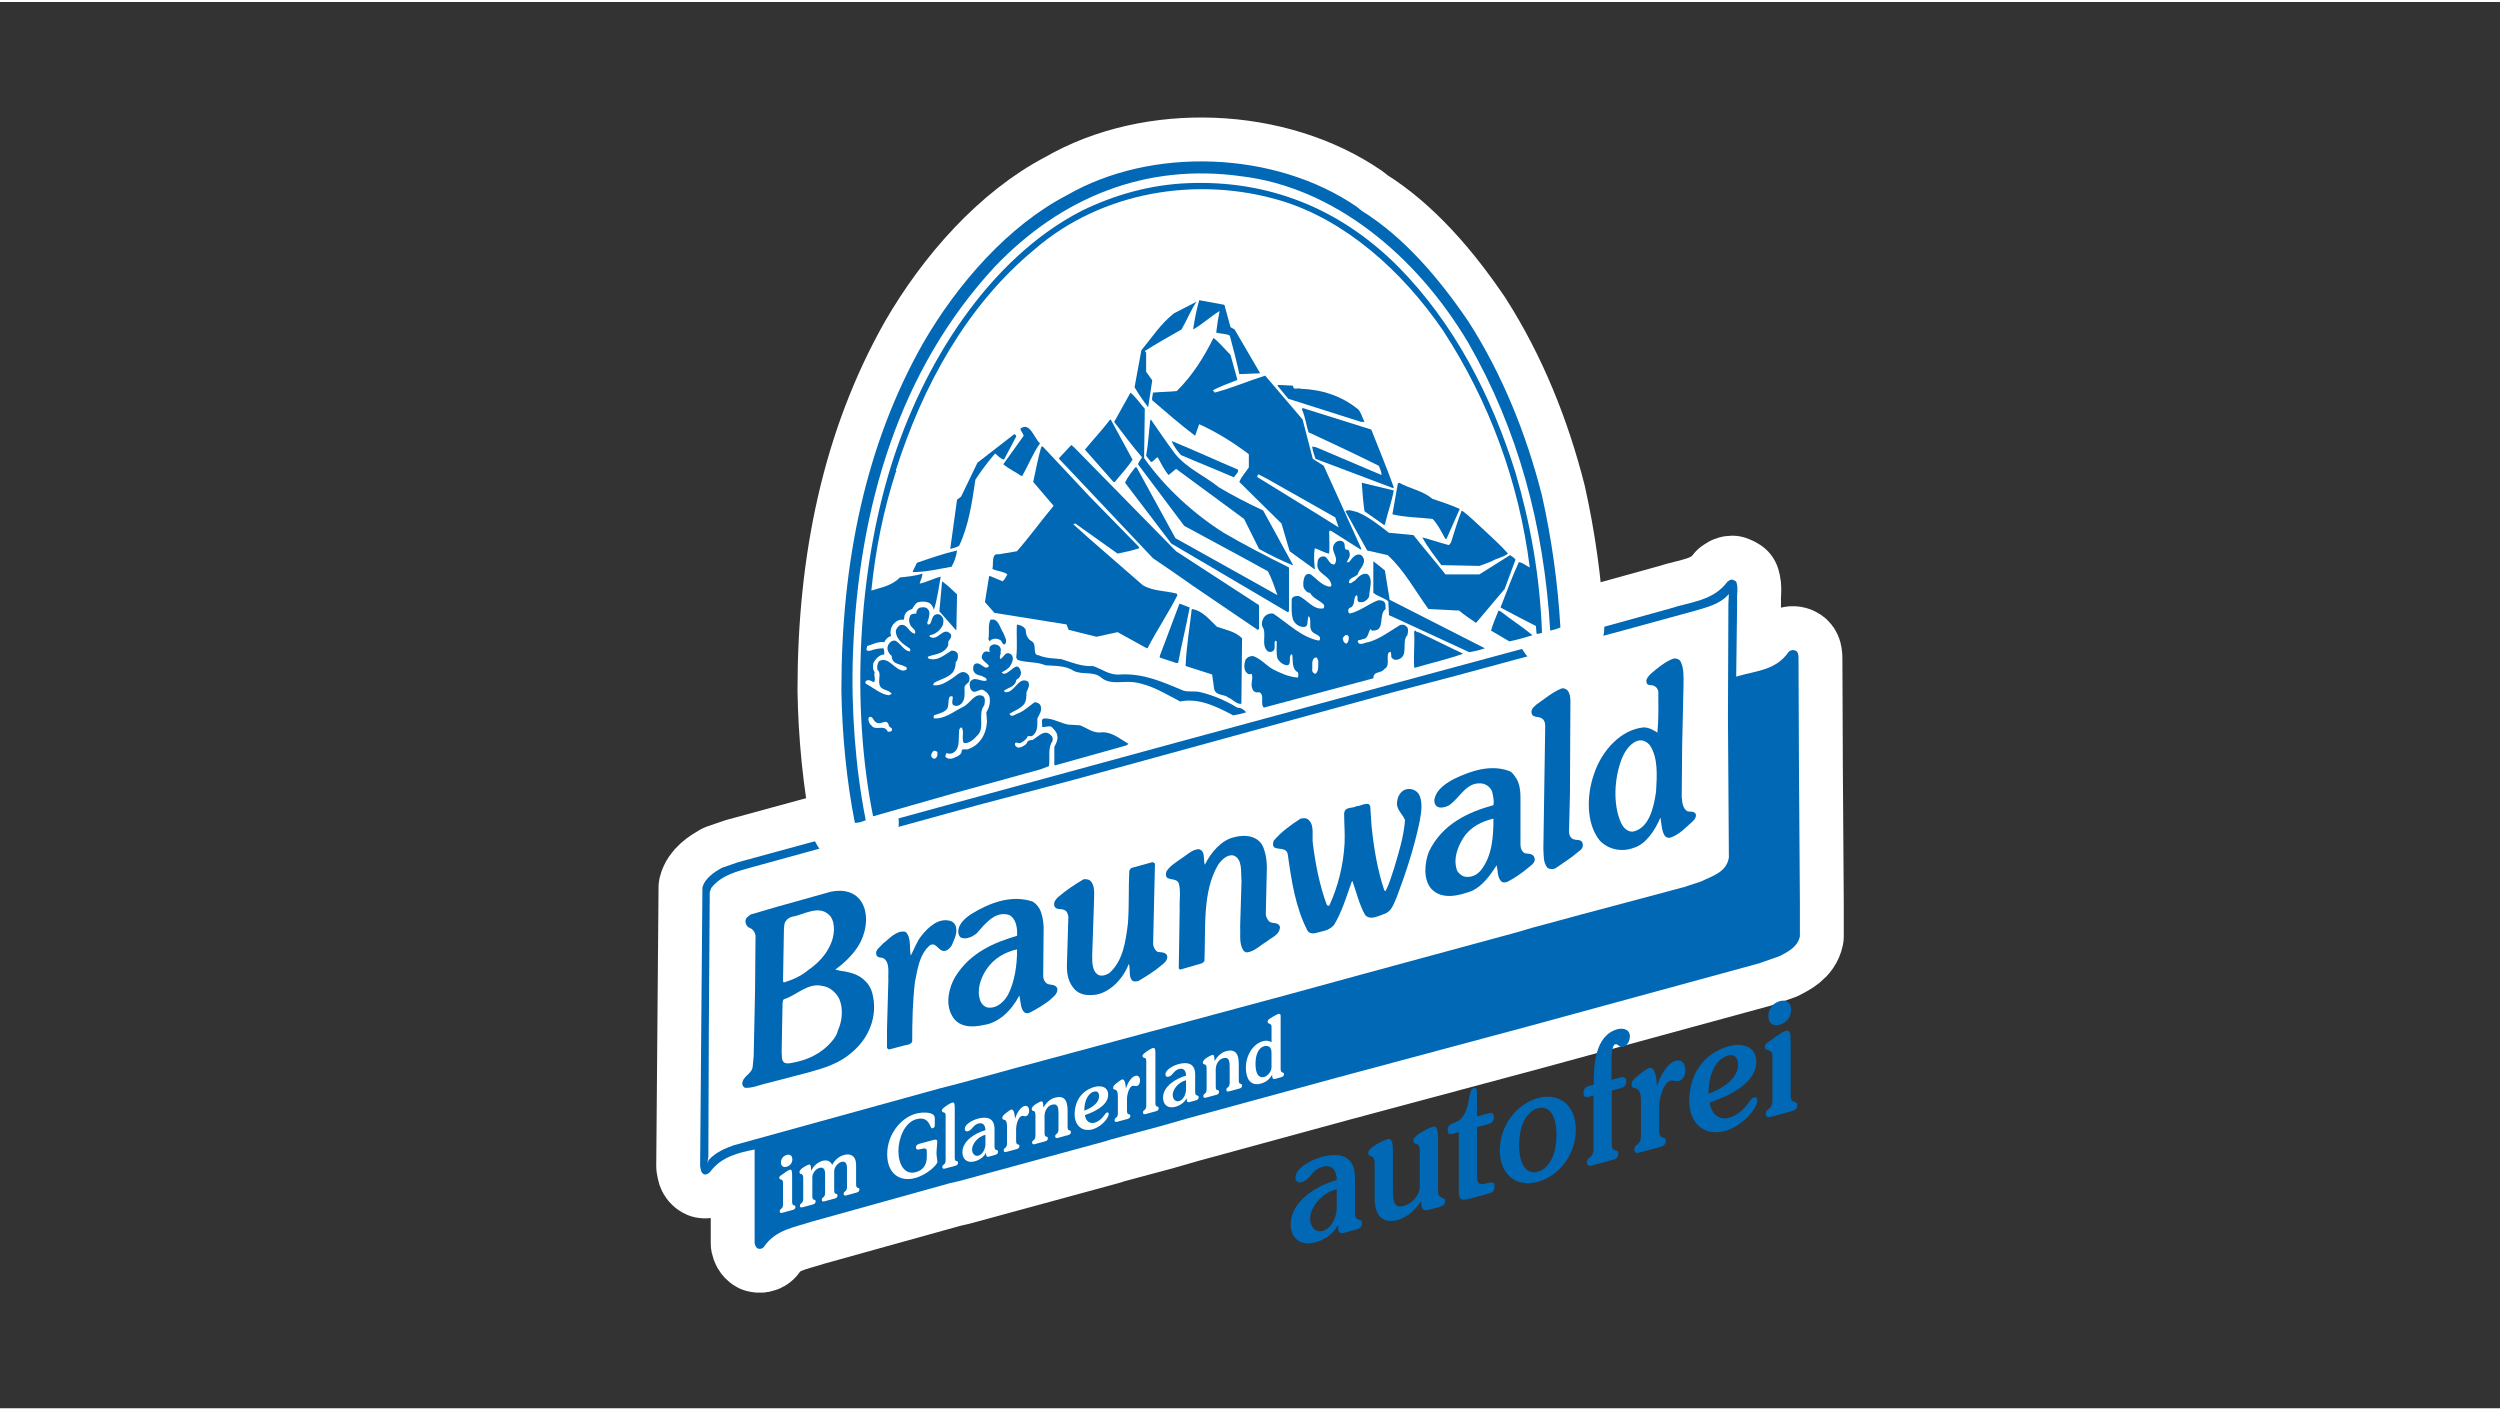
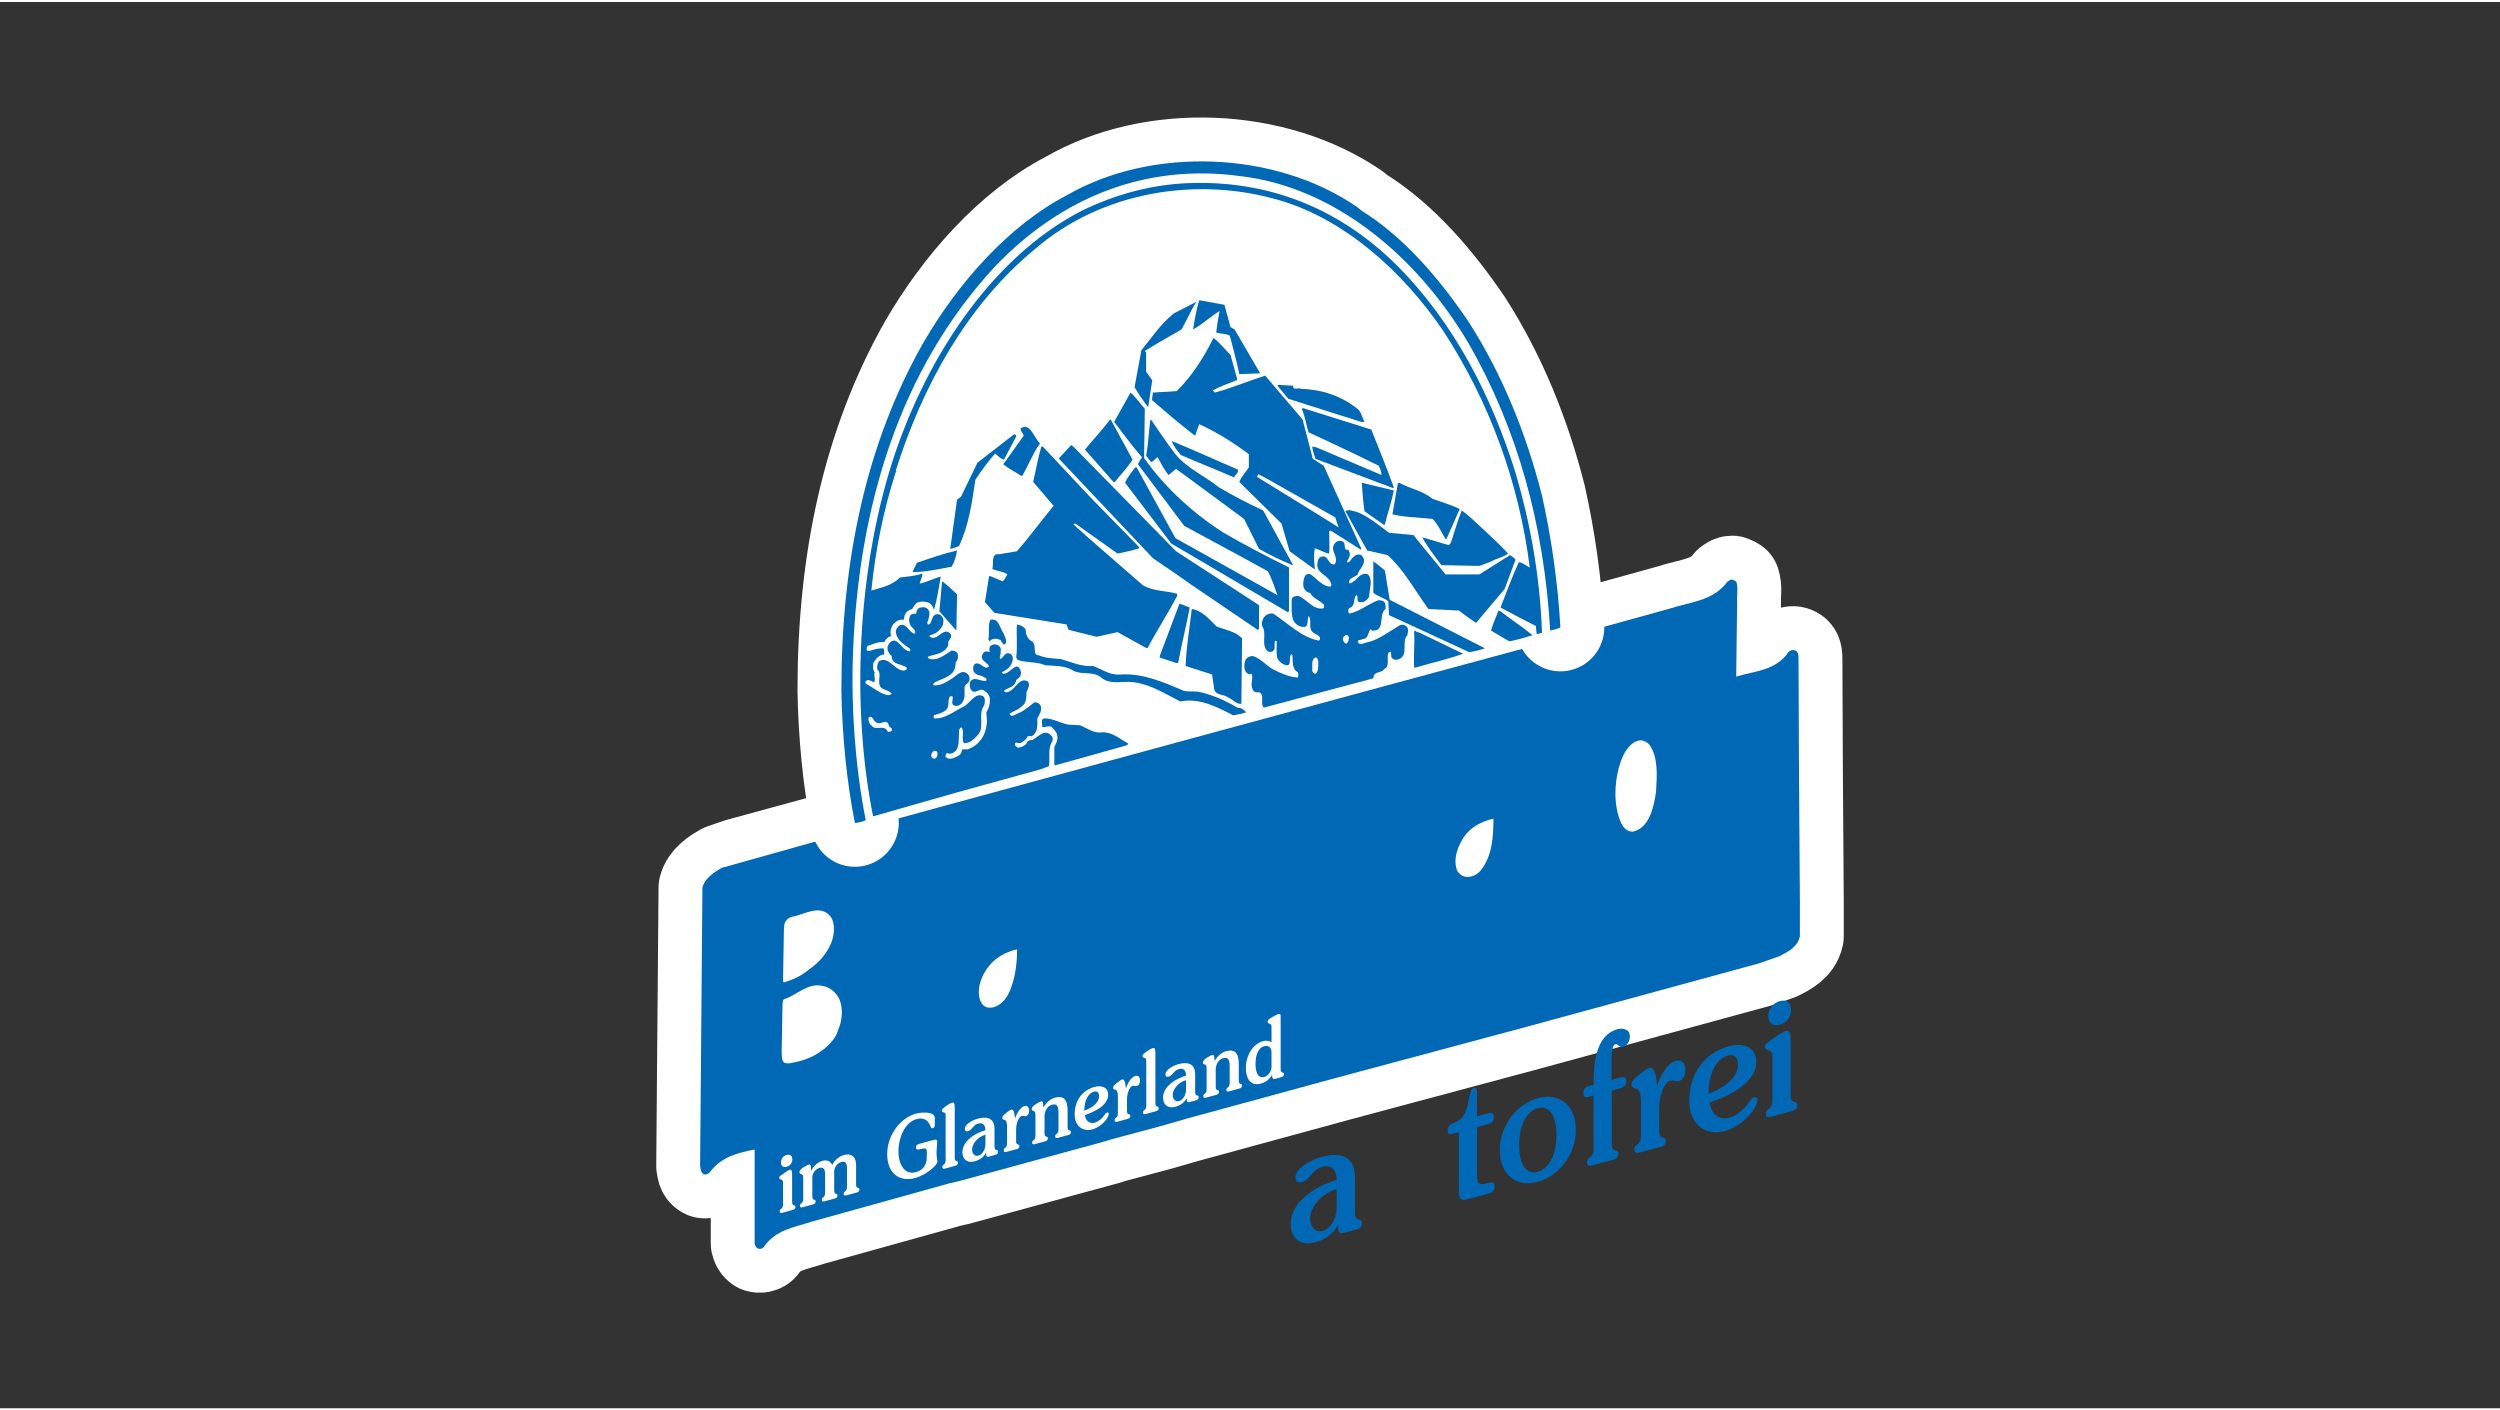
<svg xmlns="http://www.w3.org/2000/svg" height="44" stroke-miterlimit="10" style="fill-rule:nonzero;clip-rule:evenodd;stroke-linecap:round;stroke-linejoin:round;" version="1.1" viewBox="0 0 1920 1080" width="78" xml:space="preserve">
  <rect x="0" y="0" width="1920" height="1080" fill="#333333" stroke="none" />
  <defs />
  <g id="Ebene-1" />
  <g id="g2">
    <path d="M1333.4 445.145C1335.17 449.914 1333.76 454.703 1334.12 460.279L1333.4 518.023L1333.76 518.023C1347.83 513.645 1363.66 513.645 1373.51 499.316C1374.89 497.761 1376.98 497.286 1378.79 498.114C1381.26 498.911 1381.26 502.097 1381.26 504.492L1381.6 586.533L1382.31 691.691L1382.31 717.577C1380.54 725.953 1372.81 729.54 1366.82 732.717L1351 738.293L1174.41 786.493L1027.36 825.926L911.988 857.393L891.223 863.364L852.533 873.72C851.829 874.511 851.13 873.72 850.418 874.511L736.447 905.573L729.403 907.171L623.52 936.639C610.507 941.022 595.741 942.611 586.587 956.177C585.184 957.766 583.427 957.766 582.016 957.375C580.609 956.563 579.901 954.975 579.556 953.367L579.556 881.29C567.237 883.674 553.893 886.851 545.424 898.408C544.371 899.611 542.614 900.793 540.849 900.412C539.716 899.919 538.822 898.902 538.393 897.617L537.689 894.03L539.459 680.143C541.229 672.969 548.601 668.2 554.238 665.003L566.892 660.64L674.886 631.171L721.345 618.431L903.913 568.643L1063.97 525.223L1234.93 479.021L1282.42 465.876C1297.91 460.7 1315.48 460.305 1326.75 445.17C1327.8 444.378 1328.85 443.572 1330.29 443.572C1331.4 443.937 1332.46 444.474 1333.44 445.17L1333.4 445.145Z" fill="#ffffff" fill-rule="nonzero" opacity="1" stroke="#ffffff" stroke-linecap="butt" stroke-linejoin="miter" stroke-width="67.4" />
  </g>
  <g id="g4">
    <path d="M1198.69 490.699L1196.21 464.573L1183.74 401.038C1183.74 401.038 1163.16 314.196 1152.56 299.372C1141.97 284.548 1122.03 245.015 1122.03 245.015L1076.47 189.24L1006.63 142.648L939.297 127.819L887.528 131.326L829.564 148.269L805.866 160.293L769.698 190.648L741.017 222.42L717.951 256.989L696.12 292.995L683.032 326.906L670.554 358.674L663.705 393.974L657.466 425.746L654.346 453.987L651.223 484.347L651.855 514.702L649.984 541.535L653.74 574.009L655.607 610.01C655.607 610.01 659.975 636.828 658.107 637.564" fill="#ffffff" fill-rule="nonzero" opacity="1" stroke="none" />
  </g>
  <g id="g6">
-     <path d="M1333.4 445.145C1335.17 449.914 1333.76 454.703 1334.12 460.279L1333.4 518.023L1333.76 518.023C1347.83 513.645 1363.66 513.645 1373.51 499.316C1374.89 497.761 1376.98 497.286 1378.79 498.114C1381.26 498.911 1381.26 502.097 1381.26 504.492L1381.6 586.533L1382.31 691.691L1382.31 717.577C1380.54 725.953 1372.81 729.54 1366.82 732.717L1351 738.293L1174.41 786.493L1027.36 825.926L911.988 857.393L891.223 863.364L852.533 873.72C851.829 874.511 851.13 873.72 850.418 874.511L736.447 905.573L729.403 907.171L623.52 936.639C610.507 941.022 595.741 942.611 586.587 956.177C585.184 957.766 583.427 957.766 582.016 957.375C580.609 956.563 579.901 954.975 579.556 953.367L579.556 881.29C567.237 883.674 553.893 886.851 545.433 898.408C544.371 899.611 542.614 900.793 540.857 900.412C539.723 899.92 538.826 898.903 538.393 897.617L537.689 894.03L539.459 680.143C541.229 672.969 548.601 668.2 554.238 665.003L566.892 660.62L674.886 631.151L721.345 618.411L903.913 568.623L1063.97 525.203L1234.93 479.001L1282.42 465.856C1297.91 460.68 1315.48 460.285 1326.75 445.15C1327.8 444.358 1328.85 443.552 1330.29 443.552C1331.4 443.917 1332.46 444.454 1333.44 445.15L1333.4 445.145Z" fill="#0068b4" fill-rule="nonzero" opacity="1" stroke="none" />
+     <path d="M1333.4 445.145C1335.17 449.914 1333.76 454.703 1334.12 460.279L1333.4 518.023L1333.76 518.023C1347.83 513.645 1363.66 513.645 1373.51 499.316C1374.89 497.761 1376.98 497.286 1378.79 498.114C1381.26 498.911 1381.26 502.097 1381.26 504.492L1381.6 586.533L1382.31 691.691L1382.31 717.577C1380.54 725.953 1372.81 729.54 1366.82 732.717L1351 738.293L1174.41 786.493L1027.36 825.926L911.988 857.393L891.223 863.364L852.533 873.72C851.829 874.511 851.13 873.72 850.418 874.511L736.447 905.573L729.403 907.171L623.52 936.639C610.507 941.022 595.741 942.611 586.587 956.177C585.184 957.766 583.427 957.766 582.016 957.375C580.609 956.563 579.901 954.975 579.556 953.367L579.556 881.29C567.237 883.674 553.893 886.851 545.433 898.408C544.371 899.611 542.614 900.793 540.857 900.412C539.723 899.92 538.826 898.903 538.393 897.617L537.689 894.03L539.459 680.143C541.229 672.969 548.601 668.2 554.238 665.003L674.886 631.151L721.345 618.411L903.913 568.623L1063.97 525.203L1234.93 479.001L1282.42 465.856C1297.91 460.68 1315.48 460.285 1326.75 445.15C1327.8 444.358 1328.85 443.552 1330.29 443.552C1331.4 443.917 1332.46 444.454 1333.44 445.15L1333.4 445.145Z" fill="#0068b4" fill-rule="nonzero" opacity="1" stroke="none" />
  </g>
  <g id="g8">
-     <path d="M1327.08 551.094L1327.78 657.027C1326.01 668.585 1314.41 671.376 1306.67 675.349L1293.31 679.752L1214.16 700.844L1180.38 710.017C1175.46 711.199 1170.89 712.807 1166.66 713.99L1046.36 746.659L991.137 761.779L779.716 818.741C760.367 823.922 741.376 829.503 722.027 834.272L563.37 878.068C556.685 880.473 550.008 883.244 544.375 889.215L543.322 891.62L544.021 886.831L544.375 790.841L545.083 683.319C545.786 682.503 545.786 680.915 546.49 680.118C554.578 670.153 566.189 667.769 577.096 664.587L727.655 623.156L750.871 616.798L823.339 597.7L1070.28 529.977L1118.83 517.232L1248.28 482.163L1302.1 467.429C1311.25 464.633 1320.74 462.659 1327.77 454.688L1327.41 461.457L1327.06 551.079L1327.08 551.094Z" fill="#ffffff" fill-rule="nonzero" opacity="1" stroke="none" />
-   </g>
+     </g>
  <g id="g10">
    <path d="M656.559 630.445C650.28 599.098 646.718 562.626 646.187 528.88L646.187 528.289C646.187 429.509 665.001 339.596 708.885 262.109C735.531 215.968 774.716 171.605 819.118 148.54C884.426 110.685 979.5 114.232 1042.19 157.407L1045.84 160.368L1045.84 160.368C1078.23 180.478 1105.4 212.421 1127.86 245.536C1153.97 286.346 1172.27 331.901 1184.28 379.22C1191.69 412.38 1196.41 446.234 1198.39 480.364" fill="none" opacity="1" stroke="#ffffff" stroke-linecap="butt" stroke-linejoin="miter" stroke-width="67.4" />
  </g>
  <g id="g12">
    <path d="M670.997 622.064L1184.7 485.078C1176.08 323.204 1077.94 136.812 922.372 141.952C716.385 148.76 636.838 409.194 670.997 622.064Z" fill="#ffffff" fill-rule="nonzero" opacity="1" stroke="none" />
  </g>
  <g id="g14">
    <path d="M1045.84 160.388C1078.23 180.498 1105.4 212.441 1127.86 245.556C1153.97 286.367 1172.27 331.921 1184.28 379.24C1191.69 412.4 1196.41 446.254 1198.39 480.384C1195.85 481.453 1193.23 482.244 1190.55 482.749C1185.85 401.719 1165.48 327.773 1127.86 262.119C1087.64 194.095 1023.88 142.042 952.859 133.761C880.24 123.711 814.941 149.742 763.743 203.573C691.12 282.228 659.253 386.935 655.076 500.509C653.51 543.684 657.045 588.743 664.877 628.371C662.267 629.553 659.169 630.445 656.559 630.445C650.28 599.098 646.718 562.626 646.187 528.88L646.187 528.289C646.187 429.509 665.001 339.596 708.885 262.109C735.531 215.968 774.716 171.605 819.118 148.54C884.426 110.685 979.5 114.232 1042.19 157.407L1045.84 160.368L1045.84 160.388Z" fill="#0068b4" fill-rule="nonzero" opacity="1" stroke="none" />
  </g>
  <g id="g16">
    <path d="M1073.53 202.977C1116.9 246.748 1145.63 302.944 1163.91 361.5C1175.41 400.542 1182.72 441.357 1184.26 484.542C1182.69 484.542 1181.65 485.725 1180.08 485.123L1179.56 479.212C1170.16 474.482 1161.28 469.748 1152.4 465.019C1157.1 453.191 1161.28 441.357 1166.5 430.12C1169.64 430.706 1172.25 433.076 1174.86 434.268C1166.5 368.013 1143.52 306.516 1108.49 252.665C1076.64 205.933 1032.74 167.497 984.159 152.698C919.426 133.179 845.772 145.624 794.561 189.966C742.318 233.142 708.363 295.254 687.987 359.726L688.509 360.909L687.987 360.909C678.585 389.896 672.324 420.666 669.187 452.008C676.496 449.644 684.855 448.461 691.12 441.948C696.872 441.357 703.142 440.766 708.376 438.993C708.376 441.948 706.81 444.313 706.288 446.678C712.04 445.495 717.257 442.55 722.487 441.357C720.912 449.644 719.867 458.516 717.257 466.792C716.735 465.019 715.69 462.654 713.602 461.472C710.987 460.29 707.85 460.29 705.244 460.881C703.155 461.472 701.58 464.428 700.536 466.201C698.447 466.792 695.841 467.975 694.784 470.93C694.253 472.113 694.784 473.896 693.739 474.482C690.607 473.896 687.987 475.665 685.899 478.029C684.333 480.394 683.288 483.36 684.333 486.907C682.082 487.58 680.183 489.298 679.107 491.636C673.877 491.045 670.231 493.415 666.05 494.597C665.668 495.521 665.488 496.534 665.523 497.553C666.05 498.735 667.612 498.144 668.656 498.144C671.856 496.934 675.211 496.335 678.585 496.371C679.107 497.553 679.107 499.918 679.107 501.1C675.452 501.1 672.32 504.647 670.744 507.613C670.231 509.982 670.231 512.928 671.797 514.712C670.744 517.076 672.833 520.022 671.275 522.397C669.187 521.806 667.612 520.022 665.523 521.215C664.475 521.215 664.475 522.988 665.001 523.579C670.753 526.535 676.505 531.861 682.766 532.452C683.288 531.861 684.333 531.861 684.855 531.269C682.244 527.717 676.496 528.9 675.452 524.17C674.408 520.022 677.019 515.293 673.877 512.928C673.405 510.689 673.784 508.324 674.921 506.415C682.244 501.676 686.943 513.514 694.253 513.514C694.784 512.913 695.828 513.514 696.35 512.327L696.35 511.145C692.695 508.179 684.846 509.361 684.846 502.267C683.37 501.123 682.268 499.461 681.709 497.538C681.187 495.173 682.235 493.4 683.28 492.217C684.846 490.439 686.934 489.838 688.501 491.03C692.155 493.4 694.775 498.72 698.956 498.72C698.956 498.129 699.478 496.947 698.425 496.356C694.244 493.4 687.979 489.843 687.979 482.744C688.583 481.008 689.687 479.553 691.111 478.616C696.863 476.832 697.912 484.527 702.615 485.128C704.182 482.183 699.483 480.399 698.961 478.034C697.916 476.028 697.916 473.528 698.961 471.522C699.483 469.748 702.093 469.748 703.651 469.748C703.651 467.383 705.226 465.019 707.314 465.019C709.403 464.428 711.491 465.019 712.536 466.201C714.628 468.566 713.584 471.522 713.058 473.896C713.058 475.079 711.491 476.266 712.536 478.029C716.195 478.631 714.628 471.517 718.805 470.349C720.542 469.722 722.45 470.436 723.513 472.113C725.071 473.896 724.558 476.847 724.027 478.626C721.963 482.795 718.288 485.637 714.106 486.296C714.106 486.887 713.589 487.468 714.106 487.468C720.385 491.616 724.562 478.611 730.305 485.705C731.349 488.65 728.208 489.833 728.208 492.217C728.739 494.582 726.65 496.947 725.075 498.129C721.429 501.085 716.721 501.085 712.54 502.858C712.54 504.051 713.589 504.632 714.633 504.632C720.898 505.814 725.606 501.085 730.832 498.119C732.92 498.119 734.487 498.71 735.531 500.484C736.053 502.848 735.531 505.804 733.964 506.997C733.964 509.967 733.442 512.327 731.876 514.697C727.695 519.426 721.943 520.007 717.243 522.973C717.243 523.564 716.721 523.564 716.721 524.747C722.473 525.338 726.65 522.382 731.349 519.426C735.009 517.061 738.663 512.327 742.854 515.879C744.42 517.061 744.942 518.825 744.42 521.2C743.898 523.574 740.243 524.155 740.765 527.111C740.765 530.663 741.287 534.801 739.199 537.757C737.632 540.132 735.022 541.304 732.411 540.132C729.27 538.348 734.5 531.254 729.27 533.619C727.708 536.585 729.27 541.304 726.664 543.669C724.058 546.034 720.398 546.635 717.257 547.817C717.257 548.403 716.735 549.586 717.257 550.187C725.619 550.778 732.411 544.851 739.721 541.304C744.942 538.95 748.601 530.067 754.867 533.038C756.955 534.21 756.442 537.757 755.911 540.132C750.69 546.645 756.442 556.7 751.221 562.611C748.088 566.158 744.42 569.71 740.243 569.124C738.155 565.572 740.765 560.843 738.677 557.296C737.632 556.715 736.588 558.478 736.588 559.66C736.066 564.991 737.11 571.489 733.978 575.036C732.411 576.819 729.796 578.002 727.177 576.819C726.133 577.4 726.133 579.184 726.133 579.765C729.27 582.731 732.933 580.366 735.544 579.184C737.632 578.002 738.677 576.819 738.677 574.455C740.243 573.272 742.332 574.455 743.376 573.853C752.265 570.908 757.486 562.626 758.008 552.566L757.486 545.467C759.668 542.279 760.611 538.217 760.097 534.225C759.575 531.861 758.008 530.082 755.911 528.9C752.265 525.944 748.601 533.053 745.464 527.717C744.942 526.535 744.42 524.17 744.942 522.397C748.088 517.076 753.309 522.397 757.486 521.215C758.53 518.84 755.398 518.84 754.353 517.668C751.734 517.076 748.601 516.485 747.557 513.529C747.039 511.16 747.557 508.795 749.123 508.194C753.309 506.43 756.442 514.111 759.575 509.982C758.008 507.012 751.734 505.248 754.867 500.509C755.911 498.144 758.53 498.735 760.097 499.326C759.575 497.553 759.575 494.597 761.663 494.006C763.225 492.819 765.322 493.415 766.366 494.006C768.455 495.188 768.977 496.962 768.455 499.326C768.977 501.1 766.889 502.873 768.455 504.647C771.065 502.873 772.11 498.735 775.773 500.509C777.014 501.14 777.828 502.526 777.862 504.066C777.862 506.43 776.818 508.194 775.773 509.982C774.198 512.342 771.588 513.529 769.499 514.712C768.977 515.293 770.021 515.293 770.552 515.894C775.773 516.485 781.512 504.066 784.132 514.712C784.132 517.668 782.565 519.441 780.468 520.623C779.95 525.944 774.198 526.535 771.065 528.9C771.065 529.501 771.588 529.501 772.11 530.082C779.424 530.678 782.043 517.668 789.366 521.806C791.454 524.17 789.366 527.717 788.322 530.082C788.322 533.053 788.322 537.181 786.233 539.546C783.101 543.103 778.919 544.285 775.256 546.65C776.831 550.202 779.964 546.65 782.579 546.049C786.747 544.285 790.41 540.738 794.587 537.772C796.68 537.772 798.769 538.965 799.291 540.738C800.335 544.285 798.246 547.251 796.68 550.202C796.68 555.512 797.202 560.843 792.499 563.809L789.366 563.809C788.322 566.173 786.233 567.942 783.614 569.124C782.056 569.725 779.437 567.356 779.437 570.306C779.437 571.489 780.481 571.489 781.525 572.671C784.145 572.671 786.233 571.489 788.322 569.725C788.844 567.356 790.932 566.759 793.021 566.759C797.202 564.39 802.432 557.897 807.122 563.207C808.698 564.39 808.698 566.173 808.167 567.942C804.521 572.671 806.609 580.967 805.565 586.864L799.291 589.249L735.035 606.989L670.523 625.385C653.289 539.025 659.28 436.623 684.359 356.179C708.912 277.524 759.579 197.06 830.635 160.388C856.205 147.969 883.382 140.278 912.629 139.111C973.756 136.746 1028.61 158.038 1073.53 202.997L1073.53 202.977Z" fill="#0068b4" fill-rule="nonzero" opacity="1" stroke="none" />
  </g>
  <g id="g18">
    <path d="M945.027 249.704L948.16 251.483L967.487 284.608L967.487 285.194L951.805 285.79C949.717 275.736 947.115 266.252 944.496 256.232C941.359 254.459 937.704 255.045 934.049 253.857C934.67 248.292 935.542 242.765 936.66 237.3C929.872 241.443 923.607 247.355 916.306 251.498C917.35 244.399 918.908 236.112 920.996 229.018L940.328 232.565L945.04 249.719L945.027 249.704Z" fill="#0068b4" fill-rule="nonzero" opacity="1" stroke="none" />
  </g>
  <g id="g20">
    <path d="M918.895 230.186C914.204 237.285 911.585 244.384 907.39 251.483C897.992 256.808 888.59 262.129 879.192 268.045L880.227 269.223L880.227 284.017L884.926 290.53C883.882 297.629 882.838 304.137 881.794 311.236C878.026 306.366 874.536 301.229 871.347 295.855L876.572 267.464C884.926 257.409 891.174 247.35 901.647 239.068L918.903 230.196L918.895 230.186Z" fill="#0068b4" fill-rule="nonzero" opacity="1" stroke="none" />
  </g>
  <g id="g22">
    <path d="M945.027 270.996L950.248 289.909L949.717 290.5C943.452 292.869 937.182 295.234 931.439 298.19L933.005 299.968C946.071 296.416 958.602 291.091 971.664 286.943L1000.4 320.664L1008.23 350.834L1016.59 356.154L1045.33 419.474L1045.33 420.666L1044.28 420.07L1021.82 405.877L1020.78 406.468C1020.78 412.385 1021.29 418.297 1020.78 423.622C1017.11 423.036 1013.46 420.666 1009.8 419.484C1008.76 424.805 1009.28 430.13 1009.8 435.451L1009.28 435.451L990.46 421.839L984.19 400.542L951.797 368.604C953.372 364.466 956.505 361.5 959.115 357.362L959.115 347.307C946.575 337.843 934.04 330.158 920.974 324.236L917.842 333.114C906.873 324.827 895.908 315.369 884.931 305.9C884.417 304.127 885.453 301.757 885.453 299.988C891.727 299.397 897.997 299.397 903.749 298.801C915.753 286.968 924.638 272.775 931.952 257.991C936.651 261.538 940.841 266.858 945.018 271.016L945.027 270.996Z" fill="#0068b4" fill-rule="nonzero" opacity="1" stroke="none" />
  </g>
  <g id="g24">
    <path d="M993.088 294.663C993.088 298.801 996.734 295.845 998.84 297.028C1015.03 297.619 1030.18 302.348 1043.24 312.999C1045.33 315.369 1046.37 319.512 1047.94 322.463L1045.33 322.463L989.429 304.718L981.07 294.663L981.593 294.072L993.097 294.663L993.088 294.663Z" fill="#0068b4" fill-rule="nonzero" opacity="1" stroke="none" />
  </g>
  <g id="g26">
    <path d="M879.205 312.408L878.674 350.268C894.873 373.313 917.337 393.443 939.792 407.646C955.991 417.104 973.234 425.982 989.942 434.268L989.942 467.975L988.898 468.566L926.744 431.893L899.576 415.922L864.055 369.195C866.143 364.466 869.276 360.909 871.887 357.362L872.931 357.362L902.709 411.784L938.761 431.893L981.07 455.555C978.982 449.643 976.885 443.131 973.761 437.219L955.469 427.179L909.488 402.315L873.962 354.997C874.484 353.223 876.05 351.45 877.094 349.671C869.794 341.39 862.475 331.34 855.683 322.473L868.227 299.998C872.404 303.545 875.537 308.275 879.205 312.418L879.205 312.408Z" fill="#0068b4" fill-rule="nonzero" opacity="1" stroke="none" />
  </g>
  <g id="g28">
    <path d="M1053.15 328.379C1058.91 343.164 1065.18 357.938 1070.41 372.742L1069.88 373.333L1010.33 350.859C1009.29 347.903 1008.24 344.942 1007.72 341.39L1010.85 341.981L1061.01 363.278C1061.01 360.909 1059.96 358.544 1058.92 356.179C1041.15 347.307 1023.39 339.025 1005.63 330.749L1005.11 330.749C1003.02 324.827 1002.49 318.325 999.884 312.999L1000.41 311.822L1053.16 328.379L1053.15 328.379Z" fill="#0068b4" fill-rule="nonzero" opacity="1" stroke="none" />
  </g>
  <g id="g30">
    <path d="M869.794 351.45C866.139 357.362 860.387 363.278 856.205 368.604L855.161 368.604L833.228 343.755C839.493 336.07 846.285 328.971 852.551 320.709L853.073 320.709L869.794 351.47L869.794 351.45Z" fill="#0068b4" fill-rule="nonzero" opacity="1" stroke="none" />
  </g>
  <g id="g32">
    <path d="M902.705 347.307C912.107 358.544 925.173 363.869 936.138 372.742C947.115 379.255 958.602 385.166 970.088 390.487L993.097 432.485L992.566 432.485C983.849 428.844 975.304 424.697 966.964 420.06L955.46 397.015L903.227 358.544L897.475 363.278C894.342 359.726 891.723 354.406 889.116 349.671C887.028 350.268 885.984 353.223 883.895 353.223L880.24 348.494C881.807 339.617 882.329 330.158 883.382 321.28L883.895 320.689C890.169 329.562 895.917 338.434 902.705 347.307Z" fill="#0068b4" fill-rule="nonzero" opacity="1" stroke="none" />
  </g>
  <g id="g34">
    <path d="M798.742 339.005C793.516 346.124 789.862 355.588 785.154 363.869L784.109 363.869C779.928 360.909 774.707 358.544 770.53 354.997L786.198 333.114C785.676 331.34 784.109 329.562 783.579 327.783C790.906 321.872 794.039 334.887 798.742 339.005Z" fill="#0068b4" fill-rule="nonzero" opacity="1" stroke="none" />
  </g>
  <g id="g36">
    <path d="M780.455 333.705L771.052 351.45C768.442 350.859 766.353 348.494 764.26 346.721C758.803 353.016 753.74 359.736 749.11 366.83C746.5 384.575 743.885 402.315 736.575 417.696C734.487 418.878 731.876 419.474 729.783 420.06C731.349 407.646 733.442 394.63 735.009 382.211L738.141 379.841L750.676 353.815L778.893 331.931C779.731 331.988 780.407 332.755 780.455 333.705Z" fill="#0068b4" fill-rule="nonzero" opacity="1" stroke="none" />
  </g>
  <g id="g38">
    <path d="M950.77 359.135C951.292 361.5 948.673 363.278 947.629 365.052C934.049 359.135 920.47 353.815 906.882 347.903C904.271 344.942 901.66 341.39 900.094 337.843L900.094 337.252C917.35 344.346 934.049 352.041 950.77 359.135Z" fill="#0068b4" fill-rule="nonzero" opacity="1" stroke="none" />
  </g>
  <g id="g40">
    <path d="M903.227 421.839L966.942 463.245L966.942 481.576L965.898 482.178L916.28 448.461C906.346 441.357 895.926 434.268 885.448 427.164L829.042 367.421L813.374 350.859L813.374 350.268L822.764 340.208L824.861 341.981L903.218 421.839L903.227 421.839Z" fill="#0068b4" fill-rule="nonzero" opacity="1" stroke="none" />
  </g>
  <g id="g42">
    <path d="M836.883 379.841L874.493 418.287C874.493 418.878 875.019 418.878 875.019 419.474C869.794 421.248 864.05 422.43 858.294 423.612L825.905 400.567C825.331 400.487 824.756 400.705 824.339 401.158L836.883 412.4L877.63 447.86C885.462 452.589 894.886 452.008 903.736 454.373L904.249 455.555C897.453 469.157 888.581 482.178 881.271 496.371L879.696 495.78L858.294 483.941L842.095 487.488L820.684 482.178L819.118 478.029C800.83 475.079 782.552 472.113 763.743 469.157L756.429 460.881L759.561 441.342L760.083 440.751L770.008 444.899C771.574 443.717 772.619 441.342 773.672 439.569C770.539 437.204 765.831 437.204 762.167 435.425C763.203 431.878 761.119 423.011 766.866 424.193L780.977 421.824C790.897 410.581 799.777 398.162 809.175 386.925L793.508 368.589C795.596 359.12 797.167 350.253 799.777 341.375L800.822 341.375L836.874 379.826L836.883 379.841Z" fill="#0068b4" fill-rule="nonzero" opacity="1" stroke="none" />
  </g>
  <g id="g44">
    <path d="M1025.47 395.812L1028.09 403.503L1007.19 390.487L965.911 365.052L965.398 364.466L966.442 362.687L973.234 366.239L1025.47 395.812L1025.47 395.812Z" fill="#ffffff" fill-rule="nonzero" opacity="1" stroke="none" />
  </g>
  <g id="g46">
    <path d="M1070.4 375.107C1068.83 383.984 1065.7 392.26 1063.61 401.158L1063.09 401.754L1047.93 391.103C1046.89 384.009 1046.37 376.905 1045.84 369.22L1070.4 375.132L1070.4 375.107Z" fill="#0068b4" fill-rule="nonzero" opacity="1" stroke="none" />
  </g>
  <g id="g48">
    <path d="M1100.19 381.614C1107.51 383.984 1114.3 386.349 1121.09 389.305L1111.17 411.784C1110.13 413.557 1109.59 411.193 1109.07 410.597C1106.46 405.867 1103.85 400.542 1100.19 396.995C1090.26 395.812 1078.77 395.812 1069.37 393.443L1073.55 369.786L1074.6 369.195C1082.96 373.924 1092.36 375.107 1100.19 381.614Z" fill="#0068b4" fill-rule="nonzero" opacity="1" stroke="none" />
  </g>
  <g id="g50">
    <path d="M1066.74 407.641L1085.54 409.414C1093.91 420.055 1101.74 428.953 1110.11 439.579L1136.21 439.579L1159.72 424.789C1161.3 425.977 1162.85 426.568 1163.9 428.341L1155.55 450.821L1133.6 476.842C1129.42 473.891 1124.72 470.925 1120.55 467.378L1097.03 466.196C1087.11 452.584 1078.22 436.027 1065.69 424.789L1050.01 421.242L1033.3 391.073C1035.9 389.3 1039.05 391.073 1042.18 391.664C1051.06 395.216 1058.9 401.724 1066.73 407.641L1066.74 407.641Z" fill="#0068b4" fill-rule="nonzero" opacity="1" stroke="none" />
  </g>
  <g id="g52">
    <path d="M1138.84 404.685C1145.11 410.596 1152.42 417.104 1158.16 423.612C1154.51 426.573 1149.28 427.164 1145.63 429.529L1136.22 433.076L1106.97 432.485C1101.74 425.391 1096.52 418.878 1092.36 411.193C1099.15 412.966 1105.94 415.331 1112.72 417.104L1114.28 415.331C1116.9 407.049 1119.51 398.177 1122.64 390.487C1128.4 394.63 1133.61 399.956 1138.84 404.685Z" fill="#0068b4" fill-rule="nonzero" opacity="1" stroke="none" />
  </g>
  <g id="g54">
    <path d="M1032.26 415.331C1033.31 417.695 1031.74 421.247 1035.4 420.656C1036.52 422.111 1036.92 424.122 1036.45 425.982L1034.35 430.12C1036.45 431.302 1037.49 427.755 1039.06 426.573C1040.62 424.794 1043.23 423.612 1045.32 424.794C1046.37 425.391 1046.89 426.573 1047.41 427.755C1048.46 432.485 1043.76 435.44 1042.71 439.584C1040.62 441.948 1035.91 441.948 1035.91 446.097C1037.49 447.279 1039.06 444.914 1040.62 444.313C1043.23 441.357 1046.89 437.8 1050.54 439.584C1054.73 443.732 1051.59 450.826 1051.59 456.116C1051.06 458.491 1048.46 460.264 1046.89 460.856C1045.32 460.856 1043.23 461.447 1042.71 459.673C1042.19 458.491 1043.23 456.116 1041.67 455.53C1039.06 457.9 1041.14 462.629 1037.49 464.994C1036.37 465.08 1035.47 466.096 1035.4 467.358C1035.4 468.541 1035.91 469.132 1036.45 469.723C1044.28 467.95 1050.54 462.629 1057.87 459.673C1059.95 459.082 1062.56 459.673 1063.62 461.447C1064.14 462.629 1064.14 464.403 1064.14 466.176C1058.39 470.324 1064.14 482.734 1054.74 482.734C1053.69 483.335 1053.16 482.153 1052.64 481.551C1050.55 483.916 1051.07 489.247 1046.37 489.247C1045.33 490.429 1043.24 489.247 1042.72 491.02C1043.76 495.163 1048.47 491.611 1051.07 491.611C1059.44 489.247 1067.27 483.335 1075.11 478.586C1076.67 477.984 1078.76 477.984 1080.33 479.768C1081.9 480.95 1081.37 484.497 1080.85 486.281C1076.16 491.01 1081.9 501.656 1074.59 504.612C1073.02 505.213 1070.93 505.794 1069.37 504.031C1067.27 503.43 1069.88 496.927 1066.23 499.883C1064.66 504.031 1067.79 509.947 1063.1 512.307C1061.01 515.859 1054.74 513.494 1054.74 519.406L1028.07 526.535L970.619 541.905C967.487 538.95 971.664 531.846 966.956 530.067C964.354 530.663 962.257 529.486 961.734 527.111C960.168 523.564 962.779 519.426 961.221 515.879C960.013 516.573 958.542 516.331 957.558 515.278C954.947 512.913 955.469 508.179 956.513 505.258C958.08 502.883 960.168 502.292 962.265 502.292C968.018 504.076 972.199 509.386 977.42 512.352C983.172 515.303 989.433 518.269 996.743 518.865C997.266 517.554 997.266 516.048 996.743 514.737C992.044 512.367 993.097 506.456 992.566 501.711C992.566 501.711 992.044 500.529 991.522 501.12C989.433 503.485 992.044 508.214 988.907 509.396C985.774 509.396 982.641 507.032 981.075 504.086C980.031 499.938 980.553 495.208 980.553 491.06L979.508 490.469C977.942 492.248 980.031 496.386 977.942 498.159C976.889 499.342 974.809 499.342 973.765 498.75C968.013 494.021 973.243 485.139 969.575 479.828C968.54 476.862 969.575 474.498 970.628 472.719C972.199 470.364 975.332 469.172 977.942 469.763C989.446 477.463 999.884 488.104 1012.94 490.469C1013.99 489.868 1013.99 488.686 1013.46 487.503C1011.38 485.139 1007.71 485.139 1006.68 481.592C1005.63 478.646 1007.2 473.911 1005.11 471.537C1003.53 474.498 1005.11 478.646 1002.49 479.828C998.691 480.478 994.915 478.336 993.097 474.498C991.522 469.763 992.044 463.26 992.044 458.531C993.097 456.156 995.176 456.156 997.265 456.156C1003.53 458.531 1008.77 467.399 1016.6 465.625C1017.12 464.443 1017.12 463.26 1016.6 462.669C1012.94 459.122 1008.24 457.94 1006.15 453.787C1004.06 453.787 1002.49 452.023 1001.45 450.24C1000.41 447.875 1000.92 443.727 1001.97 441.372C1003.03 439.018 1005.11 439.008 1006.68 439.599C1011.38 443.146 1015.55 448.476 1021.28 449.057C1022.33 449.057 1022.85 447.875 1022.33 446.693C1020.23 439.599 1010.31 439.008 1011.88 430.721C1011.88 428.362 1012.92 426.588 1015.01 425.997C1020.23 424.223 1019.71 432.51 1024.94 431.909C1029.12 425.997 1020.23 421.263 1025.46 415.346C1027.03 413.572 1030.69 412.981 1032.26 415.346L1032.26 415.331Z" fill="#0068b4" fill-rule="nonzero" opacity="1" stroke="none" />
  </g>
  <g id="g56">
    <path d="M730.832 433.692C720.898 435.466 710.974 437.83 701.054 437.83L701.054 437.199L704.182 430.686C714.628 427.144 724.558 423.592 735.004 421.227C734.406 425.669 732.984 429.917 730.832 433.692Z" fill="#0068b4" fill-rule="nonzero" opacity="1" stroke="none" />
  </g>
  <g id="g58">
    <path d="M1063.61 436.623L1067.26 459.107L1140.41 496.371C1136.47 497.697 1132.45 498.685 1128.39 499.326L1071.97 473.275L1066.74 470.91L1066.22 460.269C1062.56 457.304 1058.39 456.722 1054.72 453.757L1054.72 429.529C1057.85 431.894 1060.98 434.268 1063.59 436.623L1063.61 436.623Z" fill="#0068b4" fill-rule="nonzero" opacity="1" stroke="none" />
  </g>
  <g id="g60">
    <path d="M735.009 454.959L734.487 482.178L733.964 482.178L721.438 467.975L723.527 444.929C727.703 447.875 731.358 451.442 735.031 454.974L735.009 454.959Z" fill="#0068b4" fill-rule="nonzero" opacity="1" stroke="none" />
  </g>
  <g id="g62">
    <path d="M913.673 465.019C911.072 479.212 907.404 493.415 904.793 507.603L903.227 507.603L890.692 503.455L890.692 502.272L905.837 462.043L913.673 465.009L913.673 465.019Z" fill="#0068b4" fill-rule="nonzero" opacity="1" stroke="none" />
  </g>
  <g id="g64">
    <path d="M934.571 479.813C941.359 482.178 948.673 483.36 953.903 488.67L953.381 538.965C949.717 539.546 946.584 535.418 943.452 534.225C939.792 531.269 934.049 533.053 932.483 527.712L930.916 516.48L910.563 509.967C911.094 495.173 913.696 480.379 915.271 466.186C923.629 467.368 928.85 474.467 934.593 479.798L934.571 479.813Z" fill="#0068b4" fill-rule="nonzero" opacity="1" stroke="none" />
  </g>
  <g id="g66">
    <path d="M1152.4 467.975C1160.76 474.487 1169.12 479.813 1176.96 486.316C1171.2 488.089 1164.93 489.853 1159.19 491.045L1145.09 482.759C1146.66 477.448 1148.74 472.704 1150.84 467.383L1152.41 467.975L1152.4 467.975Z" fill="#0068b4" fill-rule="nonzero" opacity="1" stroke="none" />
  </g>
  <g id="g68">
    <path d="M770.552 484.542C771.588 487.488 774.198 491.055 771.588 493.415C769.499 493.415 769.499 490.454 767.933 489.853C765.791 488.672 763.283 488.672 761.141 489.853L760.097 491.045L759.048 489.272C760.101 485.123 758.535 478.631 760.623 474.482C766.893 472.704 767.937 480.995 770.557 484.542L770.552 484.542Z" fill="#0068b4" fill-rule="nonzero" opacity="1" stroke="none" />
  </g>
  <g id="g70">
    <path d="M787.773 482.178C787.773 486.316 789.339 489.272 792.472 491.045C796.653 493.415 792.472 501.691 797.698 501.691C802.919 504.066 809.202 504.066 814.954 504.647C822.786 507.012 830.622 510.559 839.507 509.983C846.299 512.342 852.042 517.077 859.882 516.495C878.165 515.303 893.32 522.407 908.997 528.91C913.173 530.092 917.872 528.91 922.049 530.092C931.983 532.462 941.381 536.605 950.27 541.931C952.881 541.931 954.969 543.113 957.053 545.478C953.925 546.66 950.27 547.246 947.137 547.842C934.593 541.329 921.005 534.235 906.382 537.191C894.877 531.28 883.917 524.165 870.851 522.407C863.028 521.215 852.551 524.762 845.772 518.86C839.502 513.55 831.148 517.097 824.348 513.55C818.082 509.396 809.746 510.003 802.928 509.396C796.14 506.451 788.326 507.633 781.508 505.268L780.464 503.485C781.508 494.617 780.464 486.336 780.995 478.05C783.596 478.651 786.216 479.232 787.782 482.198L787.773 482.178Z" fill="#0068b4" fill-rule="nonzero" opacity="1" stroke="none" />
  </g>
  <g id="g72">
    <path d="M1123.69 500.509C1112.18 504.647 1099.13 507.613 1087.12 511.16L1086.07 511.16C1085.54 501.1 1086.6 493.415 1086.07 483.941C1086.6 480.995 1087.64 484.542 1089.21 483.941C1100.71 489.272 1112.22 495.188 1123.69 500.509Z" fill="#0068b4" fill-rule="nonzero" opacity="1" stroke="none" />
  </g>
  <g id="g74">
    <path d="M1035.91 488.089C1035.91 489.853 1035.4 492.233 1033.83 492.819C1032.26 492.233 1031.74 491.045 1031.22 489.272C1031.22 488.089 1032.26 486.907 1033.31 486.316C1034.87 485.725 1035.91 486.907 1035.91 488.089Z" fill="#ffffff" fill-rule="nonzero" opacity="1" stroke="none" />
  </g>
  <g id="g76">
    <path d="M1012.41 505.834C1012.41 509.381 1012.93 514.116 1010.32 515.899C1008.76 515.899 1008.23 514.717 1007.71 513.535C1008.23 509.988 1006.67 504.652 1010.32 503.47C1011.37 502.878 1011.89 504.652 1012.41 505.834Z" fill="#ffffff" fill-rule="nonzero" opacity="1" stroke="none" />
  </g>
  <g id="g78">
    <path d="M672.833 553.158C676.496 556.113 681.195 549.019 682.766 556.113C683.288 557.296 685.899 557.296 684.855 559.66C684.333 560.262 682.766 560.843 681.718 560.262C679.107 554.35 672.32 560.262 669.187 555.512C667.471 554.233 666.634 551.868 667.094 549.601C670.231 547.236 670.744 552.566 672.846 553.158L672.833 553.158Z" fill="#ffffff" fill-rule="nonzero" opacity="1" stroke="none" />
  </g>
  <g id="g80">
    <path d="M820.162 554.931L829.564 555.512C835.316 557.897 840.007 562.025 846.821 560.843C854.652 560.843 860.4 566.173 866.665 569.725L865.108 570.908L810.242 586.283L809.728 585.702L809.728 572.09C811.29 569.124 812.861 566.173 811.821 562.626C811.29 560.262 809.198 558.478 807.64 556.715C805.021 555.512 802.419 557.296 800.322 556.715C800.844 554.35 798.755 550.202 802.419 550.202C808.684 550.202 814.423 553.749 820.175 554.931L820.162 554.931Z" fill="#0068b4" fill-rule="nonzero" opacity="1" stroke="none" />
  </g>
  <g id="g82">
    <path d="M719.854 577.4C720.385 578.583 719.341 580.366 718.297 580.967C717.111 581.482 715.762 580.801 715.308 579.458C715.213 579.179 715.161 578.882 715.155 578.583C715.155 577.4 716.199 575.637 717.243 575.036C718.81 575.036 720.385 575.637 719.854 577.4Z" fill="#ffffff" fill-rule="nonzero" opacity="1" stroke="none" />
  </g>
  <g id="g84">
    <path d="M1164.91 596.884C1167.02 600.892 1167.72 605.651 1167.72 610.441L1167.72 647.083C1167.72 649.873 1168.78 652.664 1171.26 653.846C1174.07 654.257 1177.94 653.846 1178.64 657.854C1179 660.239 1177.24 662.213 1175.48 663.415C1169.85 668.205 1163.88 672.588 1157.54 675.764C1156.14 676.175 1154 676.561 1152.97 675.359C1149.8 672.177 1150.5 667.002 1149.43 663.029C1144.51 670.589 1138.88 678.56 1130.78 682.533C1121.29 686.12 1107.57 690.113 1099.12 680.945C1092.79 673.38 1094.2 661.03 1097.35 652.674C1107.55 631.156 1127.96 622.003 1146.95 616.828C1147.65 613.241 1146.6 609.654 1145.89 606.067C1144.1 602.464 1140.75 600.19 1137.1 600.095C1125.84 599.299 1120.92 611.653 1112.48 617.214C1109.66 618.416 1105.79 619.599 1103.32 617.62C1101.92 616.417 1101.55 614.829 1101.55 612.835C1102.97 604.479 1111.05 599.689 1117.04 596.508C1129.7 590.536 1144.47 585.361 1158.9 590.536C1161.36 591.333 1163.12 594.123 1164.89 596.894L1164.91 596.884Z" fill="#0068b4" fill-rule="nonzero" opacity="1" stroke="none" />
  </g>
  <g id="g86">
    <path d="M1290.49 506.085C1293.31 511.26 1292.96 518.023 1292.96 523.619L1291.9 571.013L1291.55 610.451C1291.9 614.423 1292.25 619.599 1296.12 621.598C1298.23 622.003 1301.4 621.207 1302.45 623.982C1302.8 626.387 1301.05 628.361 1299.64 629.563C1294.37 634.333 1289.09 639.919 1282.38 641.918C1280.61 641.918 1279.57 641.507 1278.52 640.325C1276.05 636.317 1276.05 631.156 1275.35 626.798L1275 626.798C1271.13 635.966 1264.1 646.712 1254.95 649.503C1245.8 653.09 1235.24 651.091 1228.56 643.937C1217.66 630.41 1218.71 608.071 1224.34 592.54C1230.32 574.625 1245.1 558.689 1262.34 557.1C1266.2 557.1 1269.72 559.104 1272.89 561.108C1273.95 549.941 1273.59 539.982 1273.59 529.631C1273.29 527.643 1272.09 525.975 1270.42 525.248C1268.31 524.055 1264.79 525.658 1264.44 522.071C1264.1 519.677 1266.21 517.688 1267.61 516.09C1273.24 511.31 1278.87 506.531 1285.55 504.136C1287.32 504.136 1289.42 504.542 1290.48 506.14L1290.49 506.085Z" fill="#0068b4" fill-rule="nonzero" opacity="1" stroke="none" />
  </g>
  <g id="g88">
    <path d="M1203.95 528.785C1205.72 531.169 1206.07 533.965 1206.07 537.141L1205.72 607.645L1205 637.524C1205 639.528 1206.07 641.908 1207.83 642.699C1210.29 644.287 1214.86 642.293 1215.56 646.677C1215.91 649.077 1214.86 650.685 1213.11 651.852C1207.12 657.027 1200.79 661.02 1194.46 665.379C1192.69 666.176 1190.23 666.176 1188.48 664.973C1184.94 660.995 1185.66 654.618 1185.31 649.848L1186.37 579.74L1186.72 555.858C1186.72 553.453 1186.01 551.454 1184.26 550.272C1181.8 548.268 1176.17 550.272 1176.17 545.097C1176.17 542.702 1178.27 541.089 1180.03 539.511C1186.37 535.132 1192.35 529.952 1199.38 527.171C1201.15 526.766 1202.55 527.557 1203.95 528.76L1203.95 528.785Z" fill="#0068b4" fill-rule="nonzero" opacity="1" stroke="none" />
  </g>
  <g id="g90">
    <path d="M1266.92 570.597C1273.61 580.171 1272.55 594.499 1271.85 606.443C1270.08 618.797 1266.57 634.323 1254.26 637.118C1250.04 637.524 1246.87 634.323 1245.12 630.756C1238.43 616.407 1239.84 595.687 1245.47 581.358C1247.92 574.996 1252.86 567.832 1259.53 567.03C1262.33 567.015 1265 568.307 1266.92 570.597Z" fill="#ffffff" fill-rule="nonzero" opacity="1" stroke="none" />
  </g>
  <g id="g92">
    <path d="M1090.33 609.644C1092.79 616.022 1091.38 622.79 1090.33 629.148C1086.11 649.468 1079.78 668.585 1072.75 687.312C1070.63 692.082 1068.87 698.053 1063.95 700.047C1059.02 701.64 1052.69 705.633 1048.47 701.25C1043.9 693.284 1041.78 683.715 1038.61 674.963L1037.91 676.165C1034.04 687.312 1030.52 698.865 1024.55 708.815C1020.33 713.599 1015.04 713.599 1009.77 715.192C1007.66 715.578 1005.55 715.192 1004.15 713.188C994.999 695.654 991.831 674.958 989.017 654.638C987.61 646.672 975.301 654.252 978.106 644.282C984.092 637.113 991.482 631.933 998.862 627.164C1000.98 626.758 1003.44 626.372 1005.2 628.346C1009.77 632.73 1007.31 640.7 1008.37 647.078C1010.47 663.4 1013.64 678.931 1018.92 693.279C1019.62 694.071 1020.33 694.481 1021.03 693.685C1027.74 678.959 1031.69 662.819 1032.64 646.281C1032.99 638.721 1032.29 630.345 1032.29 623.171C1032.99 617.605 1038.61 619.584 1041.78 617.605C1044.95 617.605 1047.76 615.2 1051.29 616.017L1052.34 617.605L1053.39 633.135C1055.16 650.254 1057.96 666.987 1063.24 682.518C1063.6 682.132 1063.6 682.924 1063.95 682.924C1067.11 677.343 1068.52 671.371 1070.63 665.389C1074.17 653.445 1078.02 641.482 1079.07 628.316C1077.3 623.546 1071.69 619.964 1073.09 613.582C1073.5 609.977 1075.49 606.836 1078.37 605.225C1082.59 603.221 1088.22 604.82 1090.31 609.609L1090.33 609.644Z" fill="#0068b4" fill-rule="nonzero" opacity="1" stroke="none" />
  </g>
  <g id="g94">
    <path d="M1146.97 627.169C1146.97 641.497 1145.91 655.845 1137.47 666.606C1134.41 670.572 1129.77 672.522 1125.16 671.782C1122.69 671.376 1120.59 669.377 1119.17 667.398C1115.67 658.23 1119.52 648.671 1124.11 641.497C1129.73 633.14 1138.52 629.147 1146.97 627.169Z" fill="#ffffff" fill-rule="nonzero" opacity="1" stroke="none" />
  </g>
  <g id="g96">
    <path d="M970.73 650.67C972.84 656.642 973.19 663.019 972.84 669.377L972.137 700.438C972.137 702.442 973.19 704.411 974.593 705.999C977.057 708.404 981.632 705.999 983.044 710.383C982.694 716.76 976.358 718.353 972.84 721.55C967.916 724.34 963.695 729.11 957.708 729.906C955.938 729.906 954.549 728.318 953.845 726.319C951.739 721.55 952.792 715.172 952.438 709.997L953.491 674.928C952.792 667.754 954.549 658.195 947.168 655.389C942.593 654.593 938.363 658.586 935.558 662.563C923.244 683.289 926.054 711.159 925.01 736.644L923.24 738.233L906.7 743.022C905.997 743.022 905.297 742.616 905.297 741.82L905.997 696.415C905.656 690.053 907.059 682.888 905.297 676.907C903.187 671.326 893.351 676.501 895.802 667.739C898.616 663.355 902.829 660.97 906.7 658.18C911.271 655.389 915.151 651.006 920.417 650.62C921.824 650.62 923.235 651.802 923.956 653.41C925.018 656.181 924.306 659.768 925.359 662.563C929.934 653.005 938.372 643.446 947.876 641.447C956.319 639.062 967.566 640.264 970.739 650.62L970.73 650.67Z" fill="#0068b4" fill-rule="nonzero" opacity="1" stroke="none" />
  </g>
  <g id="g98">
    <path d="M887.01 661.817L885.594 723.158C885.687 725.834 887.023 728.264 889.103 729.54C891.922 729.926 895.793 729.54 896.492 733.108C896.492 736.695 893.678 738.283 891.922 739.891C886.298 744.66 880.311 748.247 874.329 751.834C872.922 752.225 870.816 752.631 869.413 751.429C866.586 748.247 868.351 742.666 866.949 738.689C862.719 749.836 853.232 759.805 842.666 762.19C835.631 763.392 828.25 762.981 823.675 756.218C819.808 751.038 819.104 744.275 819.454 737.486L820.507 702.452C820.157 700.448 819.454 698.444 818.051 697.668C815.233 695.664 810.662 698.053 809.6 693.69C809.251 690.899 811.012 688.9 812.768 687.312C818.755 682.137 825.441 677.753 832.117 673.786C833.52 673.395 835.631 673.786 837.051 674.597C841.263 678.164 840.21 684.953 840.21 690.519L838.794 732.336C838.794 737.511 838.794 743.503 842.666 746.684C845.493 748.688 849.002 747.476 851.816 745.888C862.374 736.72 864.48 721.981 866.245 707.657C867.298 693.715 866.586 681.365 867.298 667.423C867.585 666.39 868.222 665.527 869.068 665.023L884.895 660.64C885.608 660.64 886.665 661.045 887.01 661.842L887.01 661.817Z" fill="#0068b4" fill-rule="nonzero" opacity="1" stroke="none" />
  </g>
  <g id="g100">
    <path d="M662.59 692.878C667.51 702.843 664.696 716.395 659.05 725.157C654.475 732.311 648.147 738.283 641.462 743.072C645.001 744.275 649.2 744.275 652.723 745.457C660.103 747.045 667.842 752.631 669.957 761.393C674.527 778.928 667.138 796.042 654.125 806.798C644.621 815.154 633.011 818.741 621.413 821.943L589.401 830.299C583.423 831.502 578.14 834.272 572.144 833.886C571.091 833.475 570.375 832.293 570.038 831.091C570.038 824.713 577.777 823.531 578.127 817.153L578.83 809.593L579.883 759.394L580.242 716.78C579.781 714.219 578.178 712.104 576.012 711.199C574.609 710.809 573.556 709.606 572.852 708.018C572.144 706.014 572.494 704.045 573.905 702.843L576.366 700.839L595.361 695.273L637.931 683.334C647.072 681.33 657.63 682.924 662.554 692.853L662.59 692.878Z" fill="#0068b4" fill-rule="nonzero" opacity="1" stroke="none" />
  </g>
  <g id="g102">
-     <path d="M798.366 696.465C800.472 700.473 801.171 705.228 801.53 709.992L801.171 748.222C801.239 750.495 802.295 752.588 803.99 753.808C806.445 755.396 810.675 753.808 812.082 757.781C812.432 762.165 808.211 764.55 805.746 766.954C801.052 770.455 796.112 773.514 790.977 776.102C789.512 776.971 787.729 776.813 786.401 775.696C783.587 772.515 783.946 767.34 782.862 762.956C776.884 774.514 767.021 784.073 755.429 785.661C746.632 787.665 736.079 787.665 731.155 778.487C725.88 769.334 728.69 756.985 733.619 748.628C745.23 729.901 763.517 722.341 781.105 717.146C781.464 711.174 780.402 704.02 775.127 701.225C764.579 697.643 756.831 707.607 749.8 715.553C746.632 717.958 742.411 719.937 738.544 718.754C737.132 718.348 736.429 716.75 736.079 715.553C735.022 708.399 741.358 703.609 745.933 700.433C759.65 692.057 776.53 685.288 793.074 690.874C795.222 692.191 797.037 694.107 798.348 696.44L798.366 696.465Z" fill="#0068b4" fill-rule="nonzero" opacity="1" stroke="none" />
-   </g>
+     </g>
  <g id="g104">
    <path d="M637.953 702.452C641.82 708.018 640.763 717.577 637.953 723.549C634.435 731.925 627.745 738.688 620.697 743.478C615.082 748.247 608.383 751.038 602.055 752.997L601.356 752.205L602.055 711.971C602.409 709.586 602.055 707.612 603.462 705.999C604.874 703.614 606.98 702.823 608.746 702.432C617.887 700.824 629.838 692.467 637.948 702.432L637.953 702.452Z" fill="#ffffff" fill-rule="nonzero" opacity="1" stroke="none" />
  </g>
  <g id="g106">
-     <path d="M733.987 709.606C735.756 715.192 732.575 720.367 730.823 724.751C729.407 726.755 727.655 728.338 725.898 728.724C720.965 729.926 719.212 721.57 714.288 724.36C706.191 731.129 704.784 742.276 702.677 752.631C700.907 767.365 700.571 782.896 700.571 798.426C699.16 801.217 695.992 800.831 693.536 801.623L682.979 804.423C682.135 804.432 681.394 803.767 681.209 802.835L681.209 789.308L682.262 751.073C681.912 745.492 683.678 737.546 678.395 734.345C676.625 733.548 674.173 734.345 673.12 731.96C671.704 727.952 675.935 725.988 678.041 723.193C683.315 719.185 688.24 712.843 695.297 714.025C700.217 718.033 698.111 726.78 699.514 732.346C701.983 727.577 704.089 721.605 707.606 717.206C713.23 710.052 720.969 703.284 729.774 705.683C731.657 706.172 733.225 707.649 733.991 709.656L733.987 709.606Z" fill="#0068b4" fill-rule="nonzero" opacity="1" stroke="none" />
-   </g>
+     </g>
  <g id="g108">
    <path d="M781.123 727.542C781.123 739.891 779.353 752.225 774.083 762.611C770.574 768.582 764.937 773.352 758.26 772.17C756.145 771.764 754.03 769.765 752.986 767.38C749.818 759.024 752.986 750.261 757.198 743.493C763.185 734.325 771.977 729.556 781.123 727.557L781.123 727.542Z" fill="#ffffff" fill-rule="nonzero" opacity="1" stroke="none" />
  </g>
  <g id="g110">
    <path d="M644.63 765.777C647.798 773.337 646.745 782.896 643.577 789.679C642.873 792.86 641.121 795.651 639.006 798.036C630.564 808 619.657 812.77 608.055 814.769C606.285 815.154 603.825 815.565 602.069 814.363C599.954 812.384 600.657 809.188 600.299 806.392L600.998 768.953C601.352 767.771 600.998 766.183 602.405 765.777C612.25 762.596 620.692 752.631 632.303 755.807C637.232 756.604 642.156 760.597 644.612 765.777L644.63 765.777Z" fill="#ffffff" fill-rule="nonzero" opacity="1" stroke="none" />
  </g>
  <g id="g112">
    <path d="M1032.44 945.251C1027.91 946.478 1027.48 943.748 1027.69 939.56L1027.25 939.675C1024.22 945.922 1017.44 950.606 1010.23 952.565C997.951 955.902 991.26 948.688 991.269 938.628C991.269 921.063 1011.09 908.974 1026.6 904.761C1026.6 897.246 1022.94 892.597 1015.83 894.526C1007.32 896.84 1006.57 904.546 999.676 906.394C997.088 907.101 994.929 906.008 994.929 902.522C994.929 896.339 1005.49 889.601 1015.07 886.991C1029.18 883.158 1040.6 886.234 1040.6 902.742L1040.6 930.497C1040.6 936.949 1045.99 933.808 1045.99 937.551C1045.99 940.391 1045.1 941.789 1040.82 942.961L1032.44 945.251ZM1026.61 911.73C1014.12 915.126 1006.15 926.324 1006.15 934.46C1006.15 940.391 1010.25 945.346 1015.84 943.828C1022.84 941.924 1026.39 932.952 1026.62 926.694L1026.61 911.73Z" fill="#0068b4" fill-rule="nonzero" opacity="1" stroke="none" />
  </g>
  <g id="g114">
-     <path d="M1097.74 927.501C1092.35 928.964 1091.92 926.885 1091.27 921.123C1086.64 928.182 1080.18 933.558 1073.4 935.401C1060.9 938.798 1055.73 930.662 1055.72 918.919L1055.72 892.462C1055.72 883.289 1050.78 888.644 1050.77 883.74C1050.77 879.611 1063.69 873.785 1065.32 873.344C1067.9 872.643 1069.74 873.68 1069.74 881.686L1069.74 912.246C1069.74 923.979 1072.12 926.188 1078.36 924.49C1084.39 922.852 1090.41 916.564 1090.42 909.325L1090.42 883.008C1090.42 873.835 1085.48 879.191 1085.48 874.286C1085.48 870.158 1098.4 864.331 1100.01 863.895C1102.6 863.189 1104.44 864.226 1104.44 872.232L1104.44 913.138C1104.44 920.237 1109.94 917.186 1109.94 920.687C1109.94 922.611 1109.18 924.37 1105.95 925.251L1097.74 927.501Z" fill="#0068b4" fill-rule="nonzero" opacity="1" stroke="none" />
-   </g>
+     </g>
  <g id="g116">
    <path d="M1143.21 853.45C1145.69 852.773 1147.31 853.37 1147.31 856.456C1147.31 859.677 1145.69 861.025 1143.22 861.696L1134.37 864.096L1134.37 901.515C1134.37 907.587 1136.1 908.799 1141.59 907.306C1146.55 905.958 1147.84 906.509 1147.84 909.34C1147.84 912.446 1146.66 914.185 1144.07 914.891L1128.77 919.044C1121.88 920.918 1120.36 919.916 1120.36 912.942L1120.36 867.903L1115.94 869.106C1112.82 869.952 1111.85 869.311 1111.86 866.1C1111.86 862.999 1113.9 861.801 1117.88 860.323C1130.16 855.569 1126.61 835.499 1131.56 834.152C1133.82 833.541 1134.36 834.678 1134.37 838.555L1134.37 855.845L1143.21 853.45Z" fill="#0068b4" fill-rule="nonzero" opacity="1" stroke="none" />
  </g>
  <g id="g118">
    <path d="M1181.05 906.124C1164.89 910.517 1151.85 901.029 1151.85 881.926C1151.85 862.823 1164.87 846.266 1181.05 841.847C1197.23 837.428 1210.25 846.932 1210.25 866.035C1210.25 885.137 1197.2 901.75 1181.05 906.124ZM1181.05 898.383C1189.12 896.184 1195.37 886.234 1195.37 870.103C1195.38 853.971 1189.13 847.413 1181.05 849.607C1172.98 851.802 1166.72 861.756 1166.73 877.888C1166.73 894.02 1172.96 900.613 1181.04 898.398L1181.05 898.383Z" fill="#0068b4" fill-rule="nonzero" opacity="1" stroke="none" />
  </g>
  <g id="g120">
    <path d="M1237.84 876.52C1237.84 885.037 1242.9 879.662 1242.9 884.566C1242.9 886.75 1241.71 888.364 1238.92 889.13L1222.77 893.519C1219.97 894.28 1218.78 893.308 1218.78 891.124C1218.78 886.219 1223.84 888.84 1223.84 880.323L1223.84 839.803L1220.18 840.805C1217.72 841.476 1216.09 841.01 1216.1 837.799C1216.1 834.588 1217.71 833.225 1220.18 832.554L1223.95 831.552C1223.85 816.607 1224.93 793.602 1242.27 788.888C1246.15 787.835 1251.75 788.767 1251.75 794.328C1251.75 797.935 1249.7 801.583 1246.58 802.434C1243.57 803.251 1242.7 799.879 1240.55 800.46C1239.36 800.786 1237.64 802.539 1237.64 814.533L1237.64 827.834L1244.85 825.87C1247.34 825.199 1248.95 825.795 1248.95 828.876C1248.95 832.098 1247.34 833.44 1244.86 834.117L1237.85 836.02L1237.84 876.52Z" fill="#0068b4" fill-rule="nonzero" opacity="1" stroke="none" />
  </g>
  <g id="g122">
    <path d="M1259.18 883.619C1256.38 884.381 1255.2 883.409 1255.2 881.225C1255.2 876.32 1260.26 878.94 1260.26 870.423L1260.26 844.372C1260.26 829.528 1253.05 837.027 1253.05 831.486C1253.05 827.749 1256.29 826.091 1259.3 823.471C1261.56 821.557 1265.22 819.027 1266.73 818.616C1271.47 817.329 1272.22 828.085 1272.54 832.143L1272.76 832.088C1275.24 824.312 1280.62 814.854 1287.08 813.1C1291.51 811.898 1294.3 815.104 1294.3 820.149C1294.3 823.656 1293.01 827.739 1289.24 828.761C1287.62 829.202 1284.93 827.869 1282.78 828.456C1278.35 829.658 1274.26 839.673 1274.26 849.352L1274.26 866.651C1274.26 875.168 1279.32 869.792 1279.33 874.697C1279.33 876.881 1278.14 878.494 1275.34 879.256L1259.18 883.619Z" fill="#0068b4" fill-rule="nonzero" opacity="1" stroke="none" />
  </g>
  <g id="g124">
    <path d="M1328.03 801.918C1337.07 799.458 1348.92 801.262 1348.82 814.192C1348.71 831.647 1324.26 841.386 1313.06 845.209C1314.36 854.537 1320.7 858.881 1328.14 856.857C1334.49 854.742 1338.7 851.15 1343.21 845.008C1344.51 843.24 1345.26 841.737 1347.2 841.211C1348.92 840.745 1349.67 841.837 1349.67 843.51C1349.67 849.968 1337.82 863.51 1324.8 867.057C1309.93 871.1 1297.43 862.372 1297.33 843.946C1297.44 823.932 1307.88 807.429 1328.03 801.918ZM1312.2 838.49C1317.79 836.311 1334.81 829.117 1334.82 816.211C1334.82 810.39 1331.9 807.835 1327.06 809.152C1316.72 811.973 1311.97 825.64 1312.2 838.49Z" fill="#0068b4" fill-rule="nonzero" opacity="1" stroke="none" />
  </g>
  <g id="g126">
    <path d="M1360.16 856.17C1357.35 856.937 1356.17 856.09 1356.17 853.906C1356.17 849.001 1361.23 851.626 1361.24 843.099L1361.24 809.679C1361.24 803.361 1355.43 806.357 1355.43 802.489C1355.43 800.546 1356.93 799.368 1358.21 798.617C1359.84 797.67 1368.34 790.982 1371.36 790.16C1374.69 789.253 1375.23 791.798 1375.23 798.897L1375.23 839.292C1375.23 847.809 1380.29 842.443 1380.29 847.348C1380.29 849.532 1379.11 851.02 1376.31 851.782L1360.16 856.17ZM1375.55 774.008C1375.55 779.694 1372.11 783.988 1366.61 785.486C1361.67 786.828 1358.1 784.434 1358.11 778.753C1358.11 773.207 1361.65 768.733 1367.05 767.29C1372.11 765.937 1375.56 768.492 1375.55 774.033L1375.55 774.008Z" fill="#0068b4" fill-rule="nonzero" opacity="1" stroke="none" />
  </g>
  <g id="g128">
    <path d="M600.808 929.891C599.409 930.271 598.816 929.84 598.816 928.743C598.816 926.293 601.347 927.611 601.352 923.353L601.352 906.625C601.352 903.453 598.449 904.961 598.449 903.018C598.449 902.061 599.197 901.464 599.843 901.089C600.653 900.588 604.905 897.261 606.414 896.855C608.086 896.4 608.352 897.682 608.352 901.229L608.352 921.429C608.352 925.687 610.883 922.992 610.883 925.437C610.883 926.534 610.29 927.28 608.892 927.661L600.808 929.891ZM608.511 888.81C608.511 891.64 606.785 893.819 604.046 894.541C601.564 895.212 599.781 894.015 599.785 891.179C599.79 888.344 601.555 886.169 604.254 885.453C606.785 884.777 608.511 886.044 608.511 888.825L608.511 888.81Z" fill="#ffffff" fill-rule="nonzero" opacity="1" stroke="none" />
  </g>
  <g id="g130">
    <path d="M649.935 916.534C648.537 916.915 647.944 916.429 647.944 915.332C647.944 912.882 650.479 914.195 650.479 909.936L650.479 895.483C650.479 891.615 648.913 890.097 646.271 890.814C642.886 891.735 640.67 895.378 640.67 897.887L640.67 912.601C640.67 916.86 643.201 914.17 643.201 916.609C643.201 917.707 642.608 918.518 641.209 918.899L633.134 921.093C631.736 921.474 631.134 920.988 631.139 919.891C631.139 917.436 633.67 918.754 633.67 914.495L633.67 900.042C633.67 896.174 632.112 894.651 629.475 895.367C626.077 896.294 623.869 899.931 623.869 902.446L623.869 917.16C623.869 921.419 626.4 918.724 626.4 921.168C626.4 922.266 625.807 923.072 624.409 923.453L616.325 925.662C614.927 926.043 614.334 925.552 614.338 924.455C614.338 922.005 616.869 923.318 616.869 919.064L616.869 903.313C616.869 898.303 614.015 901.515 614.015 898.544C614.015 896.094 619.94 893.188 621.015 892.893C622.63 892.457 622.847 893.694 622.958 897.532L623.064 897.502C624.885 893.75 628.01 891.024 631.679 889.987C635.183 889.035 637.816 890.192 639.117 893.128C641.137 889.18 644.54 886.378 648.479 885.418C652.793 884.246 657.479 885.743 657.484 893.243L657.484 908.017C657.484 912.271 660.014 909.581 660.014 912.025C660.014 913.117 659.413 913.929 658.014 914.31L649.935 916.534Z" fill="#ffffff" fill-rule="nonzero" opacity="1" stroke="none" />
  </g>
  <g id="g132">
    <path d="M716.474 874.06C718.465 873.519 719.814 873.409 719.814 875.148C719.814 875.543 719.226 882.743 719.226 883.379C719.226 886.886 719.92 889.571 719.925 890.738C719.925 892.933 712.164 900.653 702.739 903.213C691.235 906.349 681.359 899.992 681.359 884.902C681.359 869.667 691.917 856.847 703.39 853.75C708.283 852.418 717.925 852.122 717.925 857.027L717.925 862.382C717.925 863.795 717.447 864.642 716.314 864.952C715.35 865.213 714.916 864.296 714.589 863.45C712.54 858.324 709.279 856.516 703.766 858.009C694.607 860.514 689.978 872.863 689.978 882.557C689.978 892.251 694.501 901.094 703.332 898.669C708.938 897.166 711.788 893.158 711.788 886.821L711.788 882.948C711.788 880.443 710.655 880.037 707.806 880.814C704.421 881.736 703.443 881.35 703.447 879.677C703.447 878.379 704.093 877.427 706.297 876.826L716.474 874.06Z" fill="#ffffff" fill-rule="nonzero" opacity="1" stroke="none" />
  </g>
  <g id="g134">
    <path d="M725.704 895.944C724.305 896.319 723.712 895.833 723.712 894.736C723.712 892.286 726.243 893.599 726.243 889.346L726.243 855.023C726.243 851.546 723.336 853.881 723.341 851.05C723.341 849.753 729.093 845.865 731.305 845.264C732.544 844.928 733.248 845.514 733.243 848.996L733.243 887.457C733.243 891.715 735.77 889.02 735.77 891.465C735.77 892.562 735.181 893.369 733.783 893.749L725.704 895.944Z" fill="#ffffff" fill-rule="nonzero" opacity="1" stroke="none" />
  </g>
  <g id="g136">
    <path d="M759.694 886.7C757.437 887.317 757.221 885.959 757.331 883.865L757.114 883.925C755.61 887.036 752.207 889.386 748.601 890.368C742.455 892.036 739.119 888.424 739.124 883.389C739.124 874.617 749.039 868.565 756.783 866.46C756.783 862.718 754.955 860.363 751.402 861.33C747.146 862.488 746.774 866.34 743.327 867.272C742.035 867.623 740.951 867.082 740.955 865.348C740.955 862.237 746.23 858.87 751.026 857.568C758.075 855.649 763.791 857.197 763.791 865.458L763.791 879.321C763.791 882.547 766.477 880.989 766.477 882.828C766.477 884.246 766.035 884.947 763.897 885.533L759.694 886.7ZM756.783 869.947C750.539 871.646 746.557 877.232 746.557 881.31C746.557 884.271 748.606 886.755 751.424 885.994C754.929 885.042 756.703 880.553 756.809 877.432L756.783 869.947Z" fill="#ffffff" fill-rule="nonzero" opacity="1" stroke="none" />
  </g>
  <g id="g138">
    <path d="M772.849 883.128C771.45 883.509 770.862 883.018 770.858 881.921C770.858 879.471 773.388 880.789 773.384 876.53L773.384 863.505C773.384 856.09 769.782 859.837 769.787 857.067C769.787 855.193 771.397 854.367 772.884 853.059C774.026 852.112 775.849 850.84 776.596 850.634C778.972 849.988 779.349 855.379 779.512 857.398L779.618 857.398C780.853 853.5 783.552 848.771 786.782 847.879C788.994 847.278 790.388 848.881 790.384 851.426C790.384 853.154 789.751 855.203 787.853 855.719C787.052 855.94 785.707 855.268 784.623 855.564C782.41 856.16 780.371 861.165 780.375 866.01L780.375 874.662C780.375 878.92 782.906 876.23 782.906 878.67C782.906 879.767 782.317 880.573 780.919 880.954L772.849 883.128Z" fill="#ffffff" fill-rule="nonzero" opacity="1" stroke="none" />
  </g>
  <g id="g140">
    <path d="M812.923 853.911C812.923 849.257 812.605 845.604 807.813 846.897C804.273 847.864 802.211 852.037 802.215 855.384L802.215 868.685C802.215 872.943 804.751 870.253 804.751 872.693C804.751 873.79 804.158 874.597 802.76 874.977L794.676 877.177C793.277 877.557 792.689 877.066 792.689 875.974C792.689 873.519 795.22 874.837 795.215 870.579L795.215 854.828C795.215 849.818 792.362 853.029 792.357 850.063C792.357 847.608 798.282 844.703 799.357 844.412C800.972 843.971 801.189 845.209 801.299 849.046C803.671 845.113 806.574 842.448 810.18 841.466C816.866 839.653 819.914 842.814 819.914 851.486L819.914 863.885C819.914 868.144 822.449 865.453 822.449 867.893C822.449 868.99 821.857 869.797 820.458 870.178L812.383 872.372C810.985 872.753 810.388 872.267 810.383 871.17C810.383 868.72 812.919 870.038 812.914 865.779L812.923 853.911Z" fill="#ffffff" fill-rule="nonzero" opacity="1" stroke="none" />
  </g>
  <g id="g142">
    <path d="M840.679 833.195C845.197 831.967 851.13 832.869 851.068 839.347C851.015 848.074 838.79 852.944 833.197 854.878C833.834 859.537 837.016 861.711 840.719 860.704C843.9 859.642 846.007 857.854 848.241 854.787C848.896 853.891 849.263 853.139 850.228 852.879C851.113 852.643 851.475 853.189 851.475 854.026C851.475 857.257 845.542 864.046 839.033 865.804C831.595 867.808 825.352 863.46 825.317 854.241C825.392 844.192 830.604 835.935 840.679 833.195ZM832.763 851.481C835.555 850.399 844.073 846.792 844.069 840.349C844.069 837.438 842.617 836.161 840.197 836.842C835.024 838.225 832.653 845.058 832.763 851.481Z" fill="#ffffff" fill-rule="nonzero" opacity="1" stroke="none" />
  </g>
  <g id="g144">
    <path d="M857.98 859.988C856.582 860.368 855.993 859.878 855.993 858.785C855.993 856.331 858.524 857.648 858.52 853.39L858.52 840.364C858.52 832.949 854.913 836.702 854.918 833.926C854.918 832.053 856.529 831.226 858.037 829.918C859.174 828.972 861.002 827.699 861.75 827.494C864.121 826.852 864.497 832.243 864.661 834.262L864.772 834.232C866.006 830.334 868.701 825.605 871.931 824.713C874.143 824.112 875.537 825.715 875.537 828.26C875.537 829.994 874.9 832.038 873.006 832.554C872.205 832.774 870.856 832.103 869.776 832.398C867.564 832.994 865.519 837.999 865.524 842.844L865.524 851.496C865.524 855.754 868.059 853.064 868.059 855.504C868.059 856.601 867.466 857.413 866.068 857.788L857.98 859.988Z" fill="#ffffff" fill-rule="nonzero" opacity="1" stroke="none" />
  </g>
  <g id="g146">
    <path d="M879.802 854.056C878.404 854.437 877.816 853.951 877.811 852.854C877.811 850.399 880.342 851.716 880.338 847.458L880.338 813.125C880.338 809.643 877.426 811.983 877.435 809.147C877.435 807.855 883.187 803.962 885.4 803.366C886.639 803.025 887.338 803.617 887.342 807.093L887.342 845.559C887.342 849.813 889.873 847.122 889.873 849.567C889.873 850.664 889.285 851.476 887.886 851.857L879.802 854.056Z" fill="#ffffff" fill-rule="nonzero" opacity="1" stroke="none" />
  </g>
  <g id="g148">
    <path d="M913.793 844.818C911.536 845.429 911.319 844.076 911.43 841.982L911.213 842.037C909.709 845.148 906.306 847.503 902.7 848.48C896.554 850.148 893.218 846.541 893.218 841.506C893.218 832.734 903.138 826.677 910.881 824.573C910.881 820.83 909.054 818.481 905.501 819.448C901.244 820.605 900.873 824.458 897.426 825.389C896.134 825.74 895.05 825.199 895.054 823.461C895.054 820.35 900.329 816.983 905.125 815.68C912.173 813.762 917.89 815.31 917.89 823.576L917.89 837.433C917.89 840.665 920.576 839.107 920.576 840.97C920.576 842.383 920.133 843.089 917.996 843.676L913.793 844.818ZM910.881 828.06C904.621 829.758 900.638 835.349 900.638 839.427C900.638 842.388 902.682 844.873 905.479 844.111C908.983 843.16 910.762 838.666 910.868 835.55L910.881 828.06Z" fill="#ffffff" fill-rule="nonzero" opacity="1" stroke="none" />
  </g>
  <g id="g150">
    <path d="M944.394 818.175C944.394 813.521 944.076 809.869 939.279 811.161C935.739 812.128 933.678 816.302 933.686 819.678L933.686 832.979C933.686 837.233 936.222 834.543 936.222 836.987C936.222 838.084 935.629 838.896 934.231 839.277L926.147 841.471C924.748 841.852 924.16 841.366 924.16 840.269C924.16 837.814 926.691 839.132 926.686 834.873L926.686 819.122C926.686 814.112 923.833 817.324 923.828 814.358C923.828 811.903 929.753 808.997 930.828 808.707C932.443 808.266 932.66 809.503 932.77 813.341C935.142 809.408 938.045 806.743 941.651 805.766C948.337 803.947 951.385 807.113 951.385 815.755L951.385 828.155C951.385 832.413 953.92 829.723 953.92 832.163C953.92 833.26 953.328 834.067 951.929 834.447L943.854 836.642C942.456 837.022 941.859 836.536 941.854 835.444C941.854 832.989 944.39 834.307 944.385 830.049L944.394 818.175Z" fill="#ffffff" fill-rule="nonzero" opacity="1" stroke="none" />
  </g>
  <g id="g152">
    <path d="M979.531 826.968C977.053 827.644 977.15 826.201 977 823.836C974.845 827.534 972.301 829.583 968.323 830.665C960.133 832.889 956.819 826.557 956.819 818.431C956.819 809.273 962.097 800.22 970.004 798.071C972.192 797.379 974.533 797.672 976.535 798.887L976.535 787.004C976.535 783.843 973.513 785.371 973.522 783.176C973.522 782.279 974.212 781.443 974.809 781.032C975.663 780.401 980.084 777.655 981.597 777.245C983.11 776.834 983.539 777.104 983.531 779.043L983.531 819.623C983.531 822.854 986.101 821.717 986.101 823.195C986.101 824.673 985.685 825.309 983.522 825.895L979.531 826.968ZM976.504 806.627C976.504 802.62 973.982 801.117 970.867 801.968C967.137 802.97 964.23 807.369 964.23 815.575C964.23 823.781 967.15 826.597 970.867 825.595C973.779 824.803 976.522 821.206 976.526 817.985L976.504 806.627Z" fill="#ffffff" fill-rule="nonzero" opacity="1" stroke="none" />
  </g>
</svg>